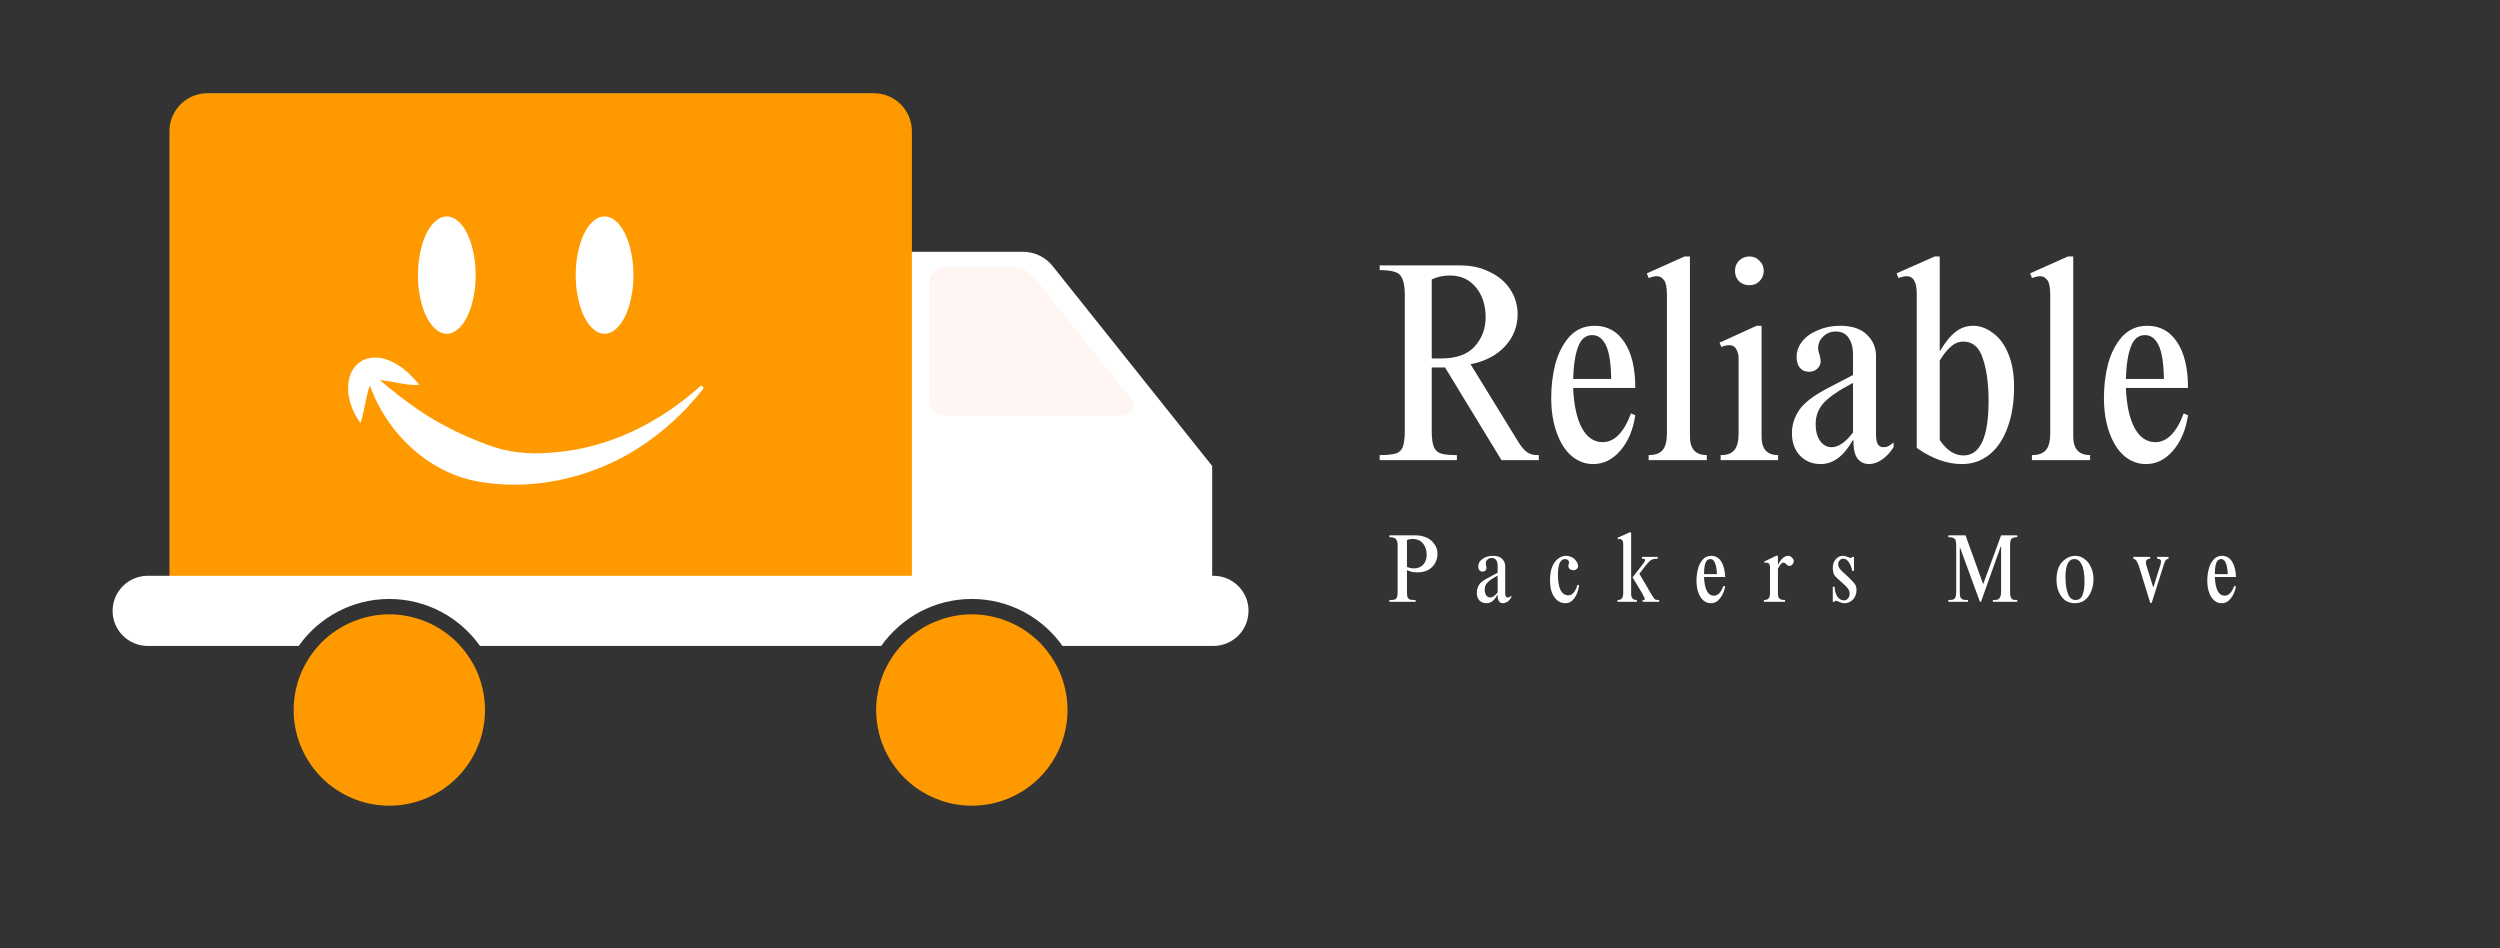
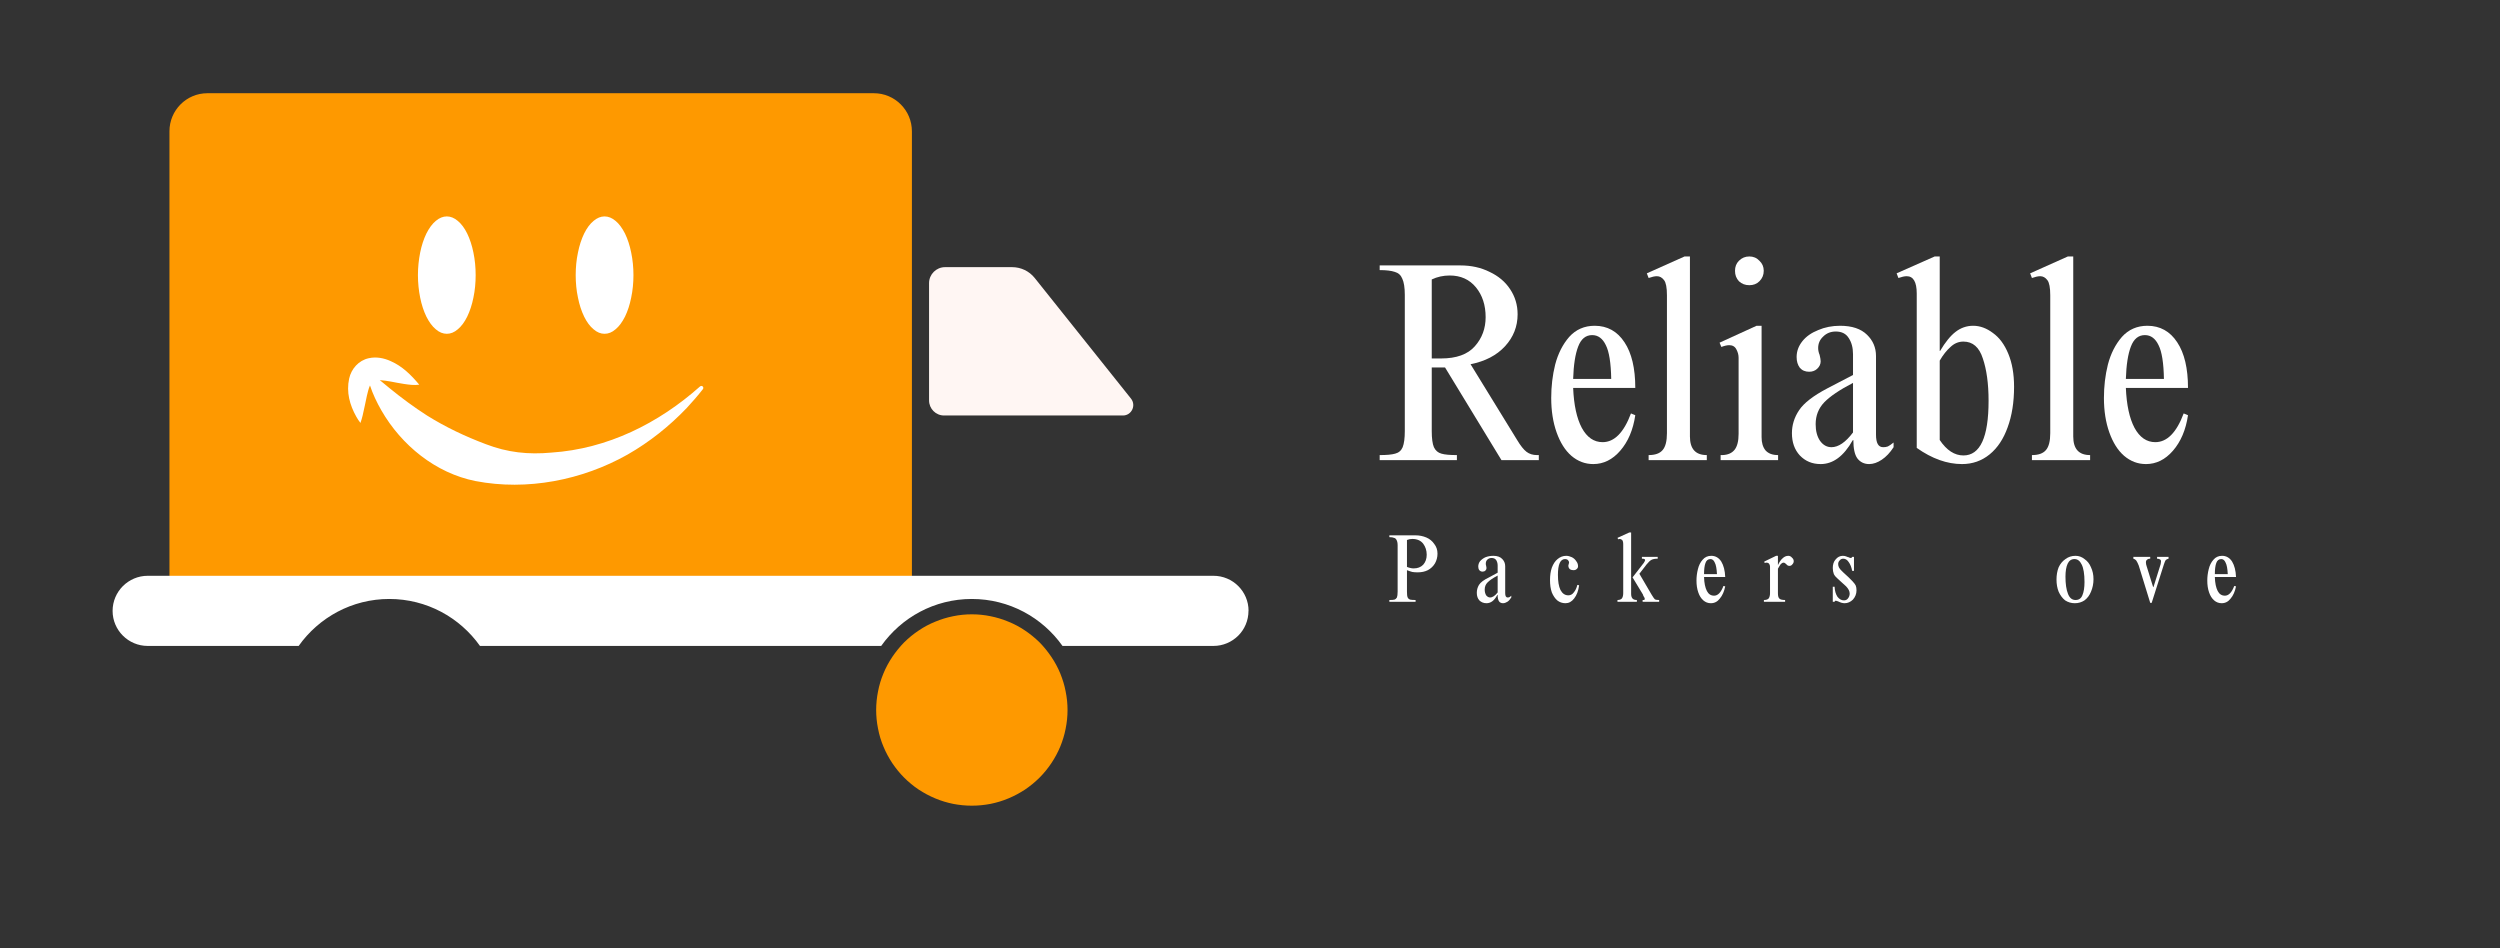
<svg xmlns="http://www.w3.org/2000/svg" width="145" zoomAndPan="magnify" viewBox="0 0 108.75 41.25" height="55" preserveAspectRatio="xMidYMid meet" version="1.0">
  <rect x="0" y="0" width="108.75" height="41.25" fill="#333333" stroke="none" />
  <defs>
    <g />
    <clipPath id="f20a4d07ff">
      <path d="M 7 4.051 L 40 4.051 L 40 26 L 7 26 Z M 7 4.051 " clip-rule="nonzero" />
    </clipPath>
    <clipPath id="1f7349cd1f">
      <path d="M 4.898 25 L 54.566 25 L 54.566 29 L 4.898 29 Z M 4.898 25 " clip-rule="nonzero" />
    </clipPath>
    <clipPath id="e44bde3f69">
      <path d="M 38 26 L 47 26 L 47 35.094 L 38 35.094 Z M 38 26 " clip-rule="nonzero" />
    </clipPath>
    <clipPath id="9ff503b9d2">
-       <path d="M 12 26 L 22 26 L 22 35.094 L 12 35.094 Z M 12 26 " clip-rule="nonzero" />
-     </clipPath>
+       </clipPath>
  </defs>
-   <path fill="#ffffff" d="M 52.73 20.27 L 52.73 25.191 L 39.207 25.191 L 39.207 10.953 L 44.5 10.953 C 45.004 10.953 45.48 11.184 45.793 11.578 Z M 52.73 20.27 " fill-opacity="1" fill-rule="nonzero" />
  <path fill="#fff6f3" d="M 48.848 18.074 L 41.066 18.074 C 40.707 18.074 40.414 17.781 40.414 17.418 L 40.414 12.316 C 40.414 11.934 40.727 11.621 41.109 11.621 L 44.027 11.621 C 44.41 11.621 44.77 11.793 45.008 12.09 L 49.199 17.34 C 49.434 17.637 49.223 18.074 48.848 18.074 Z M 48.848 18.074 " fill-opacity="1" fill-rule="nonzero" />
  <g clip-path="url(#f20a4d07ff)">
    <path fill="#fe9900" d="M 39.668 5.711 L 39.668 25.191 L 7.371 25.191 L 7.371 5.711 C 7.371 4.797 8.109 4.055 9.023 4.055 L 38.012 4.055 C 38.926 4.055 39.668 4.797 39.668 5.711 Z M 39.668 5.711 " fill-opacity="1" fill-rule="nonzero" />
  </g>
  <g clip-path="url(#1f7349cd1f)">
    <path fill="#ffffff" d="M 54.309 26.57 C 54.309 26.992 54.141 27.375 53.863 27.652 C 53.586 27.926 53.207 28.098 52.785 28.098 L 46.219 28.098 C 45.344 26.863 43.902 26.055 42.273 26.055 C 40.645 26.055 39.207 26.863 38.332 28.098 L 20.879 28.098 C 20.004 26.863 18.562 26.055 16.934 26.055 C 15.309 26.055 13.867 26.863 12.992 28.098 L 6.426 28.098 C 5.582 28.098 4.898 27.414 4.898 26.574 C 4.898 26.152 5.07 25.77 5.348 25.492 C 5.625 25.219 6.004 25.047 6.426 25.047 L 52.785 25.047 C 53.629 25.047 54.312 25.73 54.312 26.57 Z M 54.309 26.57 " fill-opacity="1" fill-rule="nonzero" />
  </g>
  <g clip-path="url(#e44bde3f69)">
    <path fill="#fe9900" d="M 46.438 30.887 C 46.438 31.16 46.41 31.43 46.355 31.699 C 46.305 31.965 46.223 32.227 46.121 32.477 C 46.016 32.73 45.887 32.969 45.734 33.199 C 45.582 33.426 45.41 33.637 45.219 33.828 C 45.023 34.023 44.812 34.195 44.586 34.348 C 44.359 34.496 44.121 34.625 43.867 34.73 C 43.617 34.836 43.355 34.914 43.086 34.969 C 42.82 35.02 42.547 35.047 42.273 35.047 C 42.004 35.047 41.73 35.02 41.465 34.969 C 41.195 34.914 40.934 34.836 40.684 34.73 C 40.43 34.625 40.191 34.496 39.965 34.348 C 39.734 34.195 39.527 34.023 39.332 33.828 C 39.141 33.637 38.969 33.426 38.816 33.199 C 38.664 32.969 38.535 32.73 38.43 32.477 C 38.324 32.227 38.246 31.965 38.195 31.699 C 38.141 31.43 38.113 31.16 38.113 30.887 C 38.113 30.613 38.141 30.344 38.195 30.074 C 38.246 29.805 38.324 29.547 38.43 29.293 C 38.535 29.039 38.664 28.801 38.816 28.574 C 38.969 28.348 39.141 28.137 39.332 27.941 C 39.527 27.75 39.734 27.578 39.965 27.426 C 40.191 27.273 40.43 27.145 40.684 27.043 C 40.934 26.938 41.195 26.859 41.465 26.805 C 41.73 26.75 42.004 26.723 42.273 26.723 C 42.547 26.723 42.82 26.75 43.086 26.805 C 43.355 26.859 43.617 26.938 43.867 27.043 C 44.121 27.145 44.359 27.273 44.586 27.426 C 44.812 27.578 45.023 27.75 45.219 27.941 C 45.41 28.137 45.582 28.348 45.734 28.574 C 45.887 28.801 46.016 29.039 46.121 29.293 C 46.223 29.547 46.305 29.805 46.355 30.074 C 46.41 30.344 46.438 30.613 46.438 30.887 Z M 46.438 30.887 " fill-opacity="1" fill-rule="nonzero" />
  </g>
  <g clip-path="url(#9ff503b9d2)">
-     <path fill="#fe9900" d="M 21.098 30.887 C 21.098 31.16 21.07 31.43 21.016 31.699 C 20.965 31.965 20.883 32.227 20.781 32.477 C 20.676 32.73 20.547 32.969 20.395 33.199 C 20.242 33.426 20.07 33.637 19.879 33.828 C 19.684 34.023 19.473 34.195 19.246 34.348 C 19.02 34.496 18.781 34.625 18.527 34.73 C 18.273 34.836 18.016 34.914 17.746 34.969 C 17.48 35.02 17.207 35.047 16.934 35.047 C 16.66 35.047 16.391 35.02 16.125 34.969 C 15.855 34.914 15.594 34.836 15.344 34.73 C 15.09 34.625 14.852 34.496 14.625 34.348 C 14.395 34.195 14.188 34.023 13.992 33.828 C 13.801 33.637 13.629 33.426 13.477 33.199 C 13.324 32.969 13.195 32.73 13.09 32.477 C 12.984 32.227 12.906 31.965 12.855 31.699 C 12.801 31.43 12.773 31.16 12.773 30.887 C 12.773 30.613 12.801 30.344 12.855 30.074 C 12.906 29.805 12.984 29.547 13.09 29.293 C 13.195 29.039 13.324 28.801 13.477 28.574 C 13.629 28.348 13.801 28.137 13.992 27.941 C 14.188 27.75 14.395 27.578 14.625 27.426 C 14.852 27.273 15.09 27.145 15.344 27.043 C 15.594 26.938 15.855 26.859 16.125 26.805 C 16.391 26.75 16.66 26.723 16.934 26.723 C 17.207 26.723 17.48 26.75 17.746 26.805 C 18.016 26.859 18.273 26.938 18.527 27.043 C 18.781 27.145 19.02 27.273 19.246 27.426 C 19.473 27.578 19.684 27.75 19.879 27.941 C 20.07 28.137 20.242 28.348 20.395 28.574 C 20.547 28.801 20.676 29.039 20.781 29.293 C 20.883 29.547 20.965 29.805 21.016 30.074 C 21.07 30.344 21.098 30.613 21.098 30.887 Z M 21.098 30.887 " fill-opacity="1" fill-rule="nonzero" />
-   </g>
+     </g>
  <path fill="#ffffff" d="M 15.188 16.469 C 15.281 16.043 15.602 15.676 16.043 15.582 C 16.371 15.508 16.707 15.578 16.992 15.707 C 17.504 15.93 17.887 16.316 18.238 16.734 C 18.016 16.766 17.797 16.734 17.582 16.703 C 17.379 16.672 17.184 16.633 17 16.598 C 16.844 16.574 16.68 16.543 16.52 16.535 C 16.66 16.652 16.797 16.766 16.938 16.879 C 17.469 17.312 18.008 17.711 18.574 18.074 C 19.387 18.582 20.238 18.984 21.129 19.32 C 22.074 19.684 22.977 19.781 23.984 19.688 C 26.422 19.527 28.645 18.418 30.453 16.809 C 30.543 16.742 30.633 16.848 30.578 16.926 C 30.355 17.211 30.121 17.48 29.875 17.746 C 29.117 18.539 28.262 19.223 27.301 19.773 C 25.328 20.887 22.93 21.359 20.684 20.926 C 18.949 20.582 17.461 19.367 16.59 17.852 C 16.391 17.504 16.219 17.145 16.094 16.766 C 16.031 16.906 15.992 17.086 15.961 17.211 C 15.898 17.484 15.844 17.797 15.773 18.082 C 15.746 18.184 15.719 18.289 15.68 18.398 C 15.609 18.309 15.547 18.215 15.496 18.121 C 15.215 17.617 15.059 17.062 15.188 16.469 Z M 15.188 16.469 " fill-opacity="1" fill-rule="nonzero" />
  <path fill="#ffffff" d="M 20.691 11.969 C 20.691 12.305 20.66 12.633 20.594 12.945 C 20.531 13.258 20.441 13.531 20.324 13.773 C 20.207 14.012 20.07 14.195 19.914 14.324 C 19.762 14.457 19.602 14.52 19.438 14.52 C 19.27 14.52 19.109 14.457 18.957 14.324 C 18.801 14.195 18.668 14.012 18.547 13.773 C 18.43 13.531 18.34 13.258 18.277 12.945 C 18.215 12.633 18.18 12.305 18.18 11.969 C 18.18 11.629 18.215 11.305 18.277 10.988 C 18.34 10.676 18.43 10.402 18.547 10.16 C 18.668 9.922 18.801 9.738 18.957 9.609 C 19.109 9.48 19.27 9.414 19.438 9.414 C 19.602 9.414 19.762 9.48 19.914 9.609 C 20.07 9.738 20.207 9.922 20.324 10.16 C 20.441 10.402 20.531 10.676 20.594 10.988 C 20.66 11.305 20.691 11.629 20.691 11.969 Z M 20.691 11.969 " fill-opacity="1" fill-rule="nonzero" />
  <path fill="#ffffff" d="M 27.555 11.969 C 27.555 12.305 27.523 12.633 27.457 12.945 C 27.395 13.258 27.305 13.531 27.188 13.773 C 27.066 14.012 26.934 14.195 26.777 14.324 C 26.625 14.457 26.465 14.52 26.297 14.52 C 26.133 14.52 25.973 14.457 25.82 14.324 C 25.664 14.195 25.527 14.012 25.41 13.773 C 25.293 13.531 25.203 13.258 25.141 12.945 C 25.074 12.633 25.043 12.305 25.043 11.969 C 25.043 11.629 25.074 11.305 25.141 10.988 C 25.203 10.676 25.293 10.402 25.41 10.16 C 25.527 9.922 25.664 9.738 25.82 9.609 C 25.973 9.48 26.133 9.414 26.297 9.414 C 26.465 9.414 26.625 9.48 26.777 9.609 C 26.934 9.738 27.066 9.922 27.188 10.16 C 27.305 10.402 27.395 10.676 27.457 10.988 C 27.523 11.305 27.555 11.629 27.555 11.969 Z M 27.555 11.969 " fill-opacity="1" fill-rule="nonzero" />
  <g fill="#ffffff" fill-opacity="1">
    <g transform="translate(59.797, 20.015)">
      <g>
        <path d="M 6.219 -6.344 C 6.219 -5.812 6.035 -5.348 5.672 -4.953 C 5.305 -4.555 4.805 -4.297 4.172 -4.172 L 6.188 -0.891 C 6.344 -0.629 6.484 -0.453 6.609 -0.359 C 6.734 -0.266 6.883 -0.219 7.062 -0.219 L 7.141 -0.219 L 7.141 0 L 5.516 0 L 3.062 -4.031 L 2.484 -4.031 L 2.484 -1.266 C 2.484 -0.941 2.516 -0.707 2.578 -0.562 C 2.648 -0.414 2.758 -0.32 2.906 -0.281 C 3.051 -0.238 3.273 -0.219 3.578 -0.219 L 3.578 0 L 0.219 0 L 0.219 -0.219 C 0.52 -0.219 0.742 -0.238 0.891 -0.281 C 1.047 -0.32 1.156 -0.414 1.219 -0.562 C 1.281 -0.719 1.312 -0.953 1.312 -1.266 L 1.312 -7.188 C 1.312 -7.508 1.273 -7.742 1.203 -7.891 C 1.141 -8.047 1.031 -8.145 0.875 -8.188 C 0.727 -8.238 0.508 -8.266 0.219 -8.266 L 0.219 -8.469 L 3.734 -8.469 C 4.203 -8.469 4.625 -8.375 5 -8.188 C 5.383 -8.008 5.68 -7.758 5.891 -7.438 C 6.109 -7.113 6.219 -6.75 6.219 -6.344 Z M 2.484 -7.859 L 2.484 -4.422 L 2.891 -4.422 C 3.555 -4.422 4.047 -4.598 4.359 -4.953 C 4.672 -5.305 4.828 -5.727 4.828 -6.219 C 4.828 -6.738 4.688 -7.172 4.406 -7.516 C 4.125 -7.859 3.742 -8.031 3.266 -8.031 C 2.984 -8.031 2.723 -7.973 2.484 -7.859 Z M 2.484 -7.859 " />
      </g>
    </g>
  </g>
  <g fill="#ffffff" fill-opacity="1">
    <g transform="translate(67.166, 20.015)">
      <g>
        <path d="M 2.203 -5.844 C 2.754 -5.844 3.188 -5.602 3.5 -5.125 C 3.812 -4.656 3.969 -3.992 3.969 -3.141 L 1.266 -3.141 C 1.297 -2.398 1.422 -1.82 1.641 -1.406 C 1.867 -0.988 2.172 -0.781 2.547 -0.781 C 3.055 -0.781 3.469 -1.195 3.781 -2.031 L 3.969 -1.953 C 3.875 -1.316 3.656 -0.801 3.312 -0.406 C 2.977 -0.02 2.586 0.172 2.141 0.172 C 1.785 0.172 1.469 0.051 1.188 -0.188 C 0.914 -0.426 0.703 -0.766 0.547 -1.203 C 0.391 -1.641 0.312 -2.141 0.312 -2.703 C 0.312 -3.203 0.367 -3.688 0.484 -4.156 C 0.609 -4.633 0.812 -5.035 1.094 -5.359 C 1.383 -5.68 1.754 -5.844 2.203 -5.844 Z M 1.266 -3.531 L 2.922 -3.531 C 2.91 -4.227 2.832 -4.719 2.688 -5 C 2.551 -5.289 2.352 -5.438 2.094 -5.438 C 1.812 -5.438 1.609 -5.27 1.484 -4.938 C 1.359 -4.613 1.285 -4.145 1.266 -3.531 Z M 1.266 -3.531 " />
      </g>
    </g>
  </g>
  <g fill="#ffffff" fill-opacity="1">
    <g transform="translate(71.434, 20.015)">
      <g>
        <path d="M 2.078 -8.859 L 2.078 -1.031 C 2.078 -0.488 2.32 -0.219 2.812 -0.219 L 2.812 0 L 0.281 0 L 0.281 -0.219 C 0.562 -0.219 0.766 -0.289 0.891 -0.438 C 1.016 -0.582 1.078 -0.828 1.078 -1.172 L 1.078 -7.172 C 1.078 -7.504 1.035 -7.723 0.953 -7.828 C 0.867 -7.941 0.766 -8 0.641 -8 C 0.547 -8 0.426 -7.973 0.281 -7.922 L 0.203 -8.125 L 1.844 -8.859 Z M 2.078 -8.859 " />
      </g>
    </g>
  </g>
  <g fill="#ffffff" fill-opacity="1">
    <g transform="translate(74.535, 20.015)">
      <g>
        <path d="M 1.562 -8.859 C 1.738 -8.859 1.883 -8.797 2 -8.672 C 2.125 -8.555 2.188 -8.41 2.188 -8.234 C 2.188 -8.055 2.125 -7.906 2 -7.781 C 1.883 -7.664 1.738 -7.609 1.562 -7.609 C 1.383 -7.609 1.234 -7.664 1.109 -7.781 C 0.992 -7.906 0.938 -8.055 0.938 -8.234 C 0.938 -8.41 0.992 -8.555 1.109 -8.672 C 1.234 -8.797 1.383 -8.859 1.562 -8.859 Z M 2.094 -1 C 2.094 -0.758 2.148 -0.566 2.266 -0.422 C 2.391 -0.285 2.57 -0.219 2.812 -0.219 L 2.812 0 L 0.312 0 L 0.312 -0.219 L 0.391 -0.219 C 0.629 -0.227 0.805 -0.305 0.922 -0.453 C 1.035 -0.598 1.094 -0.828 1.094 -1.141 L 1.094 -4.453 C 1.094 -4.578 1.062 -4.695 1 -4.812 C 0.938 -4.938 0.832 -5 0.688 -5 C 0.594 -5 0.477 -4.973 0.344 -4.922 L 0.266 -5.109 L 1.875 -5.844 L 2.094 -5.844 Z M 2.094 -1 " />
      </g>
    </g>
  </g>
  <g fill="#ffffff" fill-opacity="1">
    <g transform="translate(77.637, 20.015)">
      <g>
        <path d="M 2.406 -5.844 C 2.926 -5.844 3.316 -5.711 3.578 -5.453 C 3.836 -5.203 3.969 -4.895 3.969 -4.531 L 3.969 -1.109 C 3.969 -0.742 4.07 -0.562 4.281 -0.562 C 4.352 -0.562 4.422 -0.57 4.484 -0.594 C 4.547 -0.625 4.629 -0.68 4.734 -0.766 L 4.734 -0.562 C 4.578 -0.32 4.406 -0.141 4.219 -0.016 C 4.031 0.109 3.848 0.172 3.672 0.172 C 3.453 0.172 3.281 0.086 3.156 -0.078 C 3.039 -0.242 2.984 -0.508 2.984 -0.875 L 2.953 -0.859 C 2.566 -0.172 2.102 0.172 1.562 0.172 C 1.195 0.172 0.895 0.047 0.656 -0.203 C 0.426 -0.453 0.312 -0.773 0.312 -1.172 C 0.312 -1.523 0.414 -1.859 0.625 -2.172 C 0.832 -2.484 1.242 -2.801 1.859 -3.125 L 2.969 -3.703 L 2.969 -4.609 C 2.969 -4.891 2.906 -5.125 2.781 -5.312 C 2.664 -5.5 2.477 -5.594 2.219 -5.594 C 2 -5.594 1.816 -5.52 1.672 -5.375 C 1.523 -5.238 1.453 -5.07 1.453 -4.875 C 1.453 -4.781 1.473 -4.68 1.516 -4.578 C 1.547 -4.453 1.562 -4.359 1.562 -4.297 C 1.562 -4.172 1.508 -4.062 1.406 -3.969 C 1.312 -3.883 1.195 -3.844 1.062 -3.844 C 0.895 -3.844 0.758 -3.898 0.656 -4.016 C 0.562 -4.141 0.516 -4.297 0.516 -4.484 C 0.516 -4.734 0.598 -4.961 0.766 -5.172 C 0.93 -5.379 1.16 -5.539 1.453 -5.656 C 1.742 -5.781 2.062 -5.844 2.406 -5.844 Z M 1.344 -1.562 C 1.344 -1.27 1.406 -1.031 1.531 -0.844 C 1.664 -0.656 1.832 -0.562 2.031 -0.562 C 2.332 -0.562 2.645 -0.773 2.969 -1.203 L 2.969 -3.359 C 2.383 -3.055 1.969 -2.773 1.719 -2.516 C 1.469 -2.254 1.344 -1.938 1.344 -1.562 Z M 1.344 -1.562 " />
      </g>
    </g>
  </g>
  <g fill="#ffffff" fill-opacity="1">
    <g transform="translate(82.55, 20.015)">
      <g>
        <path d="M 1.828 -8.859 L 1.828 -4.75 L 1.844 -4.75 C 2.07 -5.133 2.297 -5.41 2.516 -5.578 C 2.742 -5.754 3 -5.844 3.281 -5.844 C 3.582 -5.844 3.867 -5.738 4.141 -5.531 C 4.422 -5.332 4.645 -5.031 4.812 -4.625 C 4.977 -4.227 5.062 -3.75 5.062 -3.188 C 5.062 -2.52 4.969 -1.93 4.781 -1.422 C 4.602 -0.922 4.344 -0.531 4 -0.25 C 3.656 0.031 3.254 0.172 2.797 0.172 C 2.148 0.172 1.492 -0.062 0.828 -0.531 L 0.828 -7.25 C 0.828 -7.75 0.68 -8 0.391 -8 C 0.297 -8 0.176 -7.973 0.031 -7.922 L -0.047 -8.125 L 1.609 -8.859 Z M 2.859 -0.203 C 3.586 -0.203 3.953 -0.992 3.953 -2.578 C 3.953 -3.328 3.867 -3.941 3.703 -4.422 C 3.547 -4.91 3.266 -5.156 2.859 -5.156 C 2.648 -5.156 2.461 -5.078 2.297 -4.922 C 2.129 -4.773 1.973 -4.578 1.828 -4.328 L 1.828 -0.875 C 2.129 -0.426 2.473 -0.203 2.859 -0.203 Z M 2.859 -0.203 " />
      </g>
    </g>
  </g>
  <g fill="#ffffff" fill-opacity="1">
    <g transform="translate(88.108, 20.015)">
      <g>
        <path d="M 2.078 -8.859 L 2.078 -1.031 C 2.078 -0.488 2.32 -0.219 2.812 -0.219 L 2.812 0 L 0.281 0 L 0.281 -0.219 C 0.562 -0.219 0.766 -0.289 0.891 -0.438 C 1.016 -0.582 1.078 -0.828 1.078 -1.172 L 1.078 -7.172 C 1.078 -7.504 1.035 -7.723 0.953 -7.828 C 0.867 -7.941 0.766 -8 0.641 -8 C 0.547 -8 0.426 -7.973 0.281 -7.922 L 0.203 -8.125 L 1.844 -8.859 Z M 2.078 -8.859 " />
      </g>
    </g>
  </g>
  <g fill="#ffffff" fill-opacity="1">
    <g transform="translate(91.209, 20.015)">
      <g>
        <path d="M 2.203 -5.844 C 2.754 -5.844 3.188 -5.602 3.5 -5.125 C 3.812 -4.656 3.969 -3.992 3.969 -3.141 L 1.266 -3.141 C 1.297 -2.398 1.422 -1.82 1.641 -1.406 C 1.867 -0.988 2.172 -0.781 2.547 -0.781 C 3.055 -0.781 3.469 -1.195 3.781 -2.031 L 3.969 -1.953 C 3.875 -1.316 3.656 -0.801 3.312 -0.406 C 2.977 -0.02 2.586 0.172 2.141 0.172 C 1.785 0.172 1.469 0.051 1.188 -0.188 C 0.914 -0.426 0.703 -0.766 0.547 -1.203 C 0.391 -1.641 0.312 -2.141 0.312 -2.703 C 0.312 -3.203 0.367 -3.688 0.484 -4.156 C 0.609 -4.633 0.812 -5.035 1.094 -5.359 C 1.383 -5.68 1.754 -5.844 2.203 -5.844 Z M 1.266 -3.531 L 2.922 -3.531 C 2.91 -4.227 2.832 -4.719 2.688 -5 C 2.551 -5.289 2.352 -5.438 2.094 -5.438 C 1.812 -5.438 1.609 -5.27 1.484 -4.938 C 1.359 -4.613 1.285 -4.145 1.266 -3.531 Z M 1.266 -3.531 " />
      </g>
    </g>
  </g>
  <g fill="#ffffff" fill-opacity="1">
    <g transform="translate(95.485, 20.015)">
      <g />
    </g>
  </g>
  <g fill="#ffffff" fill-opacity="1">
    <g transform="translate(60.328, 26.178)">
      <g>
        <path d="M 2.203 -2.094 C 2.203 -1.938 2.164 -1.797 2.094 -1.672 C 2.02 -1.547 1.914 -1.445 1.781 -1.375 C 1.656 -1.312 1.508 -1.281 1.344 -1.281 C 1.258 -1.281 1.18 -1.285 1.109 -1.297 C 1.035 -1.316 0.957 -1.344 0.875 -1.375 L 0.875 -0.438 C 0.875 -0.32 0.883 -0.238 0.906 -0.188 C 0.926 -0.145 0.961 -0.113 1.016 -0.094 C 1.066 -0.082 1.145 -0.078 1.25 -0.078 L 1.25 0 L 0.109 0 L 0.109 -0.078 C 0.211 -0.078 0.285 -0.082 0.328 -0.094 C 0.379 -0.113 0.414 -0.145 0.438 -0.188 C 0.457 -0.238 0.469 -0.32 0.469 -0.438 L 0.469 -2.453 C 0.469 -2.555 0.453 -2.633 0.422 -2.688 C 0.398 -2.738 0.363 -2.77 0.312 -2.781 C 0.27 -2.801 0.203 -2.812 0.109 -2.812 L 0.109 -2.891 L 1.25 -2.891 C 1.414 -2.891 1.57 -2.859 1.719 -2.797 C 1.863 -2.734 1.977 -2.641 2.062 -2.516 C 2.156 -2.398 2.203 -2.258 2.203 -2.094 Z M 0.875 -2.688 L 0.875 -1.516 C 0.938 -1.492 0.988 -1.477 1.031 -1.469 C 1.07 -1.457 1.117 -1.453 1.172 -1.453 C 1.336 -1.453 1.473 -1.504 1.578 -1.609 C 1.68 -1.723 1.734 -1.867 1.734 -2.047 C 1.734 -2.234 1.68 -2.395 1.578 -2.531 C 1.473 -2.664 1.316 -2.734 1.109 -2.734 C 1.023 -2.734 0.945 -2.719 0.875 -2.688 Z M 0.875 -2.688 " />
      </g>
    </g>
  </g>
  <g fill="#ffffff" fill-opacity="1">
    <g transform="translate(64.132, 26.178)">
      <g>
        <path d="M 0.828 -2 C 1.004 -2 1.133 -1.953 1.219 -1.859 C 1.301 -1.773 1.344 -1.672 1.344 -1.547 L 1.344 -0.375 C 1.344 -0.25 1.379 -0.188 1.453 -0.188 C 1.484 -0.188 1.508 -0.191 1.531 -0.203 C 1.551 -0.211 1.578 -0.234 1.609 -0.266 L 1.609 -0.188 C 1.555 -0.102 1.5 -0.039 1.438 0 C 1.375 0.039 1.312 0.062 1.25 0.062 C 1.176 0.062 1.117 0.035 1.078 -0.016 C 1.035 -0.078 1.016 -0.172 1.016 -0.297 L 1 -0.297 C 0.875 -0.055 0.719 0.062 0.531 0.062 C 0.406 0.062 0.301 0.02 0.219 -0.062 C 0.145 -0.145 0.109 -0.254 0.109 -0.391 C 0.109 -0.516 0.141 -0.629 0.203 -0.734 C 0.273 -0.848 0.422 -0.957 0.641 -1.062 L 1.016 -1.266 L 1.016 -1.578 C 1.016 -1.672 0.992 -1.75 0.953 -1.812 C 0.91 -1.875 0.844 -1.906 0.75 -1.906 C 0.676 -1.906 0.613 -1.879 0.562 -1.828 C 0.52 -1.785 0.5 -1.727 0.5 -1.656 C 0.5 -1.625 0.504 -1.594 0.516 -1.562 C 0.523 -1.52 0.531 -1.488 0.531 -1.469 C 0.531 -1.426 0.516 -1.391 0.484 -1.359 C 0.453 -1.328 0.41 -1.312 0.359 -1.312 C 0.305 -1.312 0.258 -1.332 0.219 -1.375 C 0.188 -1.414 0.172 -1.469 0.172 -1.531 C 0.172 -1.613 0.195 -1.691 0.25 -1.766 C 0.312 -1.836 0.391 -1.895 0.484 -1.938 C 0.586 -1.977 0.703 -2 0.828 -2 Z M 0.453 -0.531 C 0.453 -0.438 0.473 -0.352 0.516 -0.281 C 0.566 -0.219 0.625 -0.188 0.688 -0.188 C 0.789 -0.188 0.898 -0.258 1.016 -0.406 L 1.016 -1.141 C 0.816 -1.035 0.672 -0.938 0.578 -0.844 C 0.492 -0.758 0.453 -0.656 0.453 -0.531 Z M 0.453 -0.531 " />
      </g>
    </g>
  </g>
  <g fill="#ffffff" fill-opacity="1">
    <g transform="translate(67.317, 26.178)">
      <g>
        <path d="M 0.812 -2 C 0.895 -2 0.977 -1.977 1.062 -1.938 C 1.145 -1.895 1.207 -1.836 1.25 -1.766 C 1.301 -1.703 1.328 -1.629 1.328 -1.547 C 1.328 -1.492 1.305 -1.453 1.266 -1.422 C 1.234 -1.391 1.188 -1.375 1.125 -1.375 C 1.062 -1.375 1.008 -1.391 0.969 -1.422 C 0.926 -1.461 0.906 -1.516 0.906 -1.578 C 0.906 -1.586 0.91 -1.609 0.922 -1.641 C 0.93 -1.672 0.938 -1.691 0.938 -1.703 C 0.938 -1.742 0.922 -1.781 0.891 -1.812 C 0.859 -1.844 0.816 -1.859 0.766 -1.859 C 0.66 -1.859 0.582 -1.801 0.531 -1.688 C 0.477 -1.57 0.453 -1.398 0.453 -1.172 C 0.453 -0.891 0.488 -0.672 0.562 -0.516 C 0.645 -0.359 0.758 -0.281 0.906 -0.281 C 1 -0.281 1.078 -0.32 1.141 -0.406 C 1.211 -0.488 1.266 -0.598 1.297 -0.734 L 1.375 -0.719 C 1.344 -0.477 1.27 -0.285 1.156 -0.141 C 1.051 -0.004 0.926 0.062 0.781 0.062 C 0.645 0.062 0.523 0.02 0.422 -0.062 C 0.328 -0.145 0.25 -0.258 0.188 -0.406 C 0.133 -0.562 0.109 -0.738 0.109 -0.938 C 0.109 -1.145 0.133 -1.328 0.188 -1.484 C 0.25 -1.648 0.332 -1.773 0.438 -1.859 C 0.551 -1.953 0.676 -2 0.812 -2 Z M 0.812 -2 " />
      </g>
    </g>
  </g>
  <g fill="#ffffff" fill-opacity="1">
    <g transform="translate(70.282, 26.178)">
      <g>
        <path d="M 0.672 -0.344 C 0.672 -0.258 0.691 -0.191 0.734 -0.141 C 0.773 -0.098 0.836 -0.078 0.922 -0.078 L 0.922 0 L 0.078 0 L 0.078 -0.078 C 0.16 -0.078 0.223 -0.098 0.266 -0.141 C 0.305 -0.191 0.328 -0.27 0.328 -0.375 L 0.328 -2.5 C 0.328 -2.594 0.312 -2.656 0.281 -2.688 C 0.25 -2.719 0.211 -2.734 0.172 -2.734 C 0.16 -2.734 0.141 -2.727 0.109 -2.719 L 0.078 -2.781 L 0.594 -3.016 L 0.672 -3.016 Z M 1.828 -1.875 C 1.711 -1.875 1.625 -1.859 1.562 -1.828 C 1.5 -1.797 1.426 -1.727 1.344 -1.625 L 1.031 -1.219 L 1.562 -0.312 C 1.625 -0.207 1.672 -0.141 1.703 -0.109 C 1.742 -0.086 1.805 -0.078 1.891 -0.078 L 1.891 0 L 1.172 0 L 1.172 -0.078 C 1.203 -0.078 1.223 -0.078 1.234 -0.078 C 1.254 -0.086 1.266 -0.102 1.266 -0.125 C 1.266 -0.156 1.25 -0.191 1.219 -0.234 C 1.195 -0.273 1.188 -0.301 1.188 -0.312 L 0.734 -1.062 L 1.219 -1.688 C 1.258 -1.75 1.281 -1.789 1.281 -1.812 C 1.281 -1.852 1.238 -1.875 1.156 -1.875 L 1.141 -1.875 L 1.141 -1.953 L 1.828 -1.953 Z M 1.828 -1.875 " />
      </g>
    </g>
  </g>
  <g fill="#ffffff" fill-opacity="1">
    <g transform="translate(73.688, 26.178)">
      <g>
        <path d="M 0.75 -2 C 0.938 -2 1.082 -1.914 1.188 -1.75 C 1.289 -1.582 1.348 -1.359 1.359 -1.078 L 0.438 -1.078 C 0.445 -0.816 0.488 -0.613 0.562 -0.469 C 0.633 -0.332 0.738 -0.266 0.875 -0.266 C 1.039 -0.266 1.176 -0.406 1.281 -0.688 L 1.359 -0.672 C 1.316 -0.453 1.238 -0.273 1.125 -0.141 C 1.02 -0.004 0.891 0.062 0.734 0.062 C 0.609 0.062 0.5 0.02 0.406 -0.062 C 0.312 -0.145 0.238 -0.258 0.188 -0.406 C 0.133 -0.562 0.109 -0.734 0.109 -0.922 C 0.109 -1.086 0.129 -1.254 0.172 -1.422 C 0.211 -1.586 0.281 -1.723 0.375 -1.828 C 0.469 -1.941 0.594 -2 0.75 -2 Z M 0.438 -1.203 L 1 -1.203 C 0.988 -1.441 0.957 -1.609 0.906 -1.703 C 0.863 -1.805 0.801 -1.859 0.719 -1.859 C 0.613 -1.859 0.539 -1.801 0.5 -1.688 C 0.457 -1.57 0.438 -1.41 0.438 -1.203 Z M 0.438 -1.203 " />
      </g>
    </g>
  </g>
  <g fill="#ffffff" fill-opacity="1">
    <g transform="translate(76.652, 26.178)">
      <g>
        <path d="M 0.688 -2 L 0.688 -1.594 C 0.75 -1.727 0.816 -1.828 0.891 -1.891 C 0.961 -1.961 1.047 -2 1.141 -2 C 1.203 -2 1.254 -1.973 1.297 -1.922 C 1.348 -1.879 1.375 -1.828 1.375 -1.766 C 1.375 -1.711 1.352 -1.664 1.312 -1.625 C 1.281 -1.582 1.238 -1.562 1.188 -1.562 C 1.133 -1.562 1.086 -1.586 1.047 -1.641 C 1.023 -1.66 1.004 -1.676 0.984 -1.688 C 0.973 -1.695 0.957 -1.703 0.938 -1.703 C 0.895 -1.703 0.852 -1.68 0.812 -1.641 C 0.781 -1.598 0.738 -1.531 0.688 -1.438 L 0.688 -0.375 C 0.688 -0.258 0.707 -0.18 0.75 -0.141 C 0.789 -0.098 0.875 -0.078 1 -0.078 L 1 0 L 0.078 0 L 0.078 -0.078 C 0.172 -0.078 0.238 -0.098 0.281 -0.141 C 0.32 -0.191 0.344 -0.27 0.344 -0.375 L 0.344 -1.531 C 0.344 -1.57 0.332 -1.609 0.312 -1.641 C 0.289 -1.68 0.25 -1.703 0.188 -1.703 C 0.164 -1.703 0.141 -1.695 0.109 -1.688 L 0.094 -1.75 L 0.609 -2 Z M 0.688 -2 " />
      </g>
    </g>
  </g>
  <g fill="#ffffff" fill-opacity="1">
    <g transform="translate(79.617, 26.178)">
      <g>
        <path d="M 0.547 -2 C 0.609 -2 0.66 -1.988 0.703 -1.969 C 0.754 -1.945 0.785 -1.938 0.797 -1.938 C 0.836 -1.914 0.867 -1.906 0.891 -1.906 C 0.922 -1.906 0.941 -1.922 0.953 -1.953 L 1.031 -1.953 L 1.031 -1.344 L 0.953 -1.344 C 0.922 -1.508 0.867 -1.641 0.797 -1.734 C 0.734 -1.828 0.656 -1.875 0.562 -1.875 C 0.5 -1.875 0.445 -1.848 0.406 -1.797 C 0.363 -1.754 0.344 -1.703 0.344 -1.641 C 0.344 -1.598 0.352 -1.551 0.375 -1.5 C 0.406 -1.445 0.441 -1.398 0.484 -1.359 L 0.578 -1.266 C 0.734 -1.129 0.863 -1.004 0.969 -0.891 C 1.039 -0.816 1.086 -0.754 1.109 -0.703 C 1.129 -0.648 1.141 -0.582 1.141 -0.5 C 1.141 -0.344 1.086 -0.207 0.984 -0.094 C 0.879 0.008 0.758 0.062 0.625 0.062 C 0.539 0.062 0.445 0.035 0.344 -0.016 C 0.289 -0.035 0.254 -0.047 0.234 -0.047 C 0.223 -0.047 0.211 -0.039 0.203 -0.031 C 0.191 -0.02 0.188 -0.008 0.188 0 L 0.109 0 L 0.109 -0.656 L 0.188 -0.656 C 0.195 -0.477 0.238 -0.332 0.312 -0.219 C 0.395 -0.113 0.488 -0.062 0.594 -0.062 C 0.664 -0.062 0.723 -0.086 0.766 -0.141 C 0.816 -0.203 0.844 -0.273 0.844 -0.359 C 0.844 -0.461 0.789 -0.566 0.688 -0.672 L 0.516 -0.828 L 0.328 -1 C 0.254 -1.062 0.195 -1.129 0.156 -1.203 C 0.125 -1.285 0.109 -1.375 0.109 -1.469 C 0.109 -1.625 0.148 -1.75 0.234 -1.844 C 0.316 -1.945 0.422 -2 0.547 -2 Z M 0.547 -2 " />
      </g>
    </g>
  </g>
  <g fill="#ffffff" fill-opacity="1">
    <g transform="translate(82.361, 26.178)">
      <g />
    </g>
  </g>
  <g fill="#ffffff" fill-opacity="1">
    <g transform="translate(84.673, 26.178)">
      <g>
-         <path d="M 1.594 -0.766 L 2.375 -2.891 L 3.078 -2.891 L 3.078 -2.812 C 2.992 -2.812 2.93 -2.801 2.891 -2.781 C 2.848 -2.77 2.816 -2.738 2.797 -2.688 C 2.773 -2.633 2.766 -2.555 2.766 -2.453 L 2.766 -0.438 C 2.766 -0.332 2.773 -0.254 2.797 -0.203 C 2.816 -0.148 2.848 -0.113 2.891 -0.094 C 2.93 -0.082 2.992 -0.078 3.078 -0.078 L 3.078 0 L 2.016 0 L 2.016 -0.078 C 2.109 -0.078 2.176 -0.082 2.219 -0.094 C 2.27 -0.113 2.305 -0.148 2.328 -0.203 C 2.359 -0.254 2.375 -0.332 2.375 -0.438 L 2.375 -2.406 L 2.359 -2.406 L 1.5 0 L 1.453 0 L 0.594 -2.344 L 0.578 -2.344 L 0.578 -0.438 C 0.578 -0.32 0.586 -0.238 0.609 -0.188 C 0.641 -0.145 0.676 -0.113 0.719 -0.094 C 0.77 -0.082 0.844 -0.078 0.938 -0.078 L 0.938 0 L 0.078 0 L 0.078 -0.078 C 0.172 -0.078 0.238 -0.082 0.281 -0.094 C 0.332 -0.113 0.367 -0.148 0.391 -0.203 C 0.41 -0.254 0.422 -0.332 0.422 -0.438 L 0.422 -2.453 C 0.422 -2.555 0.41 -2.633 0.391 -2.688 C 0.367 -2.738 0.332 -2.77 0.281 -2.781 C 0.238 -2.801 0.172 -2.812 0.078 -2.812 L 0.078 -2.891 L 0.828 -2.891 Z M 1.594 -0.766 " />
-       </g>
+         </g>
    </g>
  </g>
  <g fill="#ffffff" fill-opacity="1">
    <g transform="translate(89.317, 26.178)">
      <g>
        <path d="M 0.969 -2 C 1.113 -2 1.242 -1.953 1.359 -1.859 C 1.484 -1.773 1.578 -1.656 1.641 -1.5 C 1.711 -1.352 1.75 -1.18 1.75 -0.984 C 1.75 -0.785 1.711 -0.602 1.641 -0.438 C 1.578 -0.281 1.484 -0.156 1.359 -0.062 C 1.234 0.02 1.094 0.062 0.938 0.062 C 0.781 0.062 0.641 0.02 0.516 -0.062 C 0.398 -0.156 0.305 -0.281 0.234 -0.438 C 0.172 -0.594 0.141 -0.77 0.141 -0.969 C 0.141 -1.164 0.172 -1.344 0.234 -1.5 C 0.305 -1.656 0.406 -1.773 0.531 -1.859 C 0.656 -1.953 0.801 -2 0.969 -2 Z M 0.531 -1.094 C 0.531 -0.781 0.566 -0.531 0.641 -0.344 C 0.711 -0.164 0.82 -0.078 0.969 -0.078 C 1.113 -0.078 1.211 -0.145 1.266 -0.281 C 1.328 -0.426 1.359 -0.617 1.359 -0.859 C 1.359 -1.211 1.316 -1.469 1.234 -1.625 C 1.16 -1.781 1.055 -1.859 0.922 -1.859 C 0.785 -1.859 0.688 -1.789 0.625 -1.656 C 0.562 -1.52 0.531 -1.332 0.531 -1.094 Z M 0.531 -1.094 " />
      </g>
    </g>
  </g>
  <g fill="#ffffff" fill-opacity="1">
    <g transform="translate(92.723, 26.178)">
      <g>
        <path d="M 0.812 -1.875 C 0.75 -1.875 0.703 -1.859 0.672 -1.828 C 0.641 -1.805 0.625 -1.77 0.625 -1.719 C 0.625 -1.664 0.633 -1.609 0.656 -1.547 L 0.938 -0.641 L 0.953 -0.641 L 1.266 -1.641 C 1.273 -1.703 1.281 -1.738 1.281 -1.75 C 1.281 -1.801 1.266 -1.832 1.234 -1.844 C 1.203 -1.863 1.16 -1.875 1.109 -1.875 L 1.109 -1.953 L 1.609 -1.953 L 1.609 -1.875 C 1.555 -1.863 1.516 -1.844 1.484 -1.812 C 1.461 -1.781 1.438 -1.719 1.406 -1.625 L 0.875 0.047 L 0.812 0.047 L 0.312 -1.578 C 0.27 -1.68 0.234 -1.754 0.203 -1.797 C 0.172 -1.836 0.129 -1.863 0.078 -1.875 L 0.078 -1.953 L 0.812 -1.953 Z M 0.812 -1.875 " />
      </g>
    </g>
  </g>
  <g fill="#ffffff" fill-opacity="1">
    <g transform="translate(95.908, 26.178)">
      <g>
        <path d="M 0.75 -2 C 0.938 -2 1.082 -1.914 1.188 -1.75 C 1.289 -1.582 1.348 -1.359 1.359 -1.078 L 0.438 -1.078 C 0.445 -0.816 0.488 -0.613 0.562 -0.469 C 0.633 -0.332 0.738 -0.266 0.875 -0.266 C 1.039 -0.266 1.176 -0.406 1.281 -0.688 L 1.359 -0.672 C 1.316 -0.453 1.238 -0.273 1.125 -0.141 C 1.02 -0.004 0.891 0.062 0.734 0.062 C 0.609 0.062 0.5 0.02 0.406 -0.062 C 0.312 -0.145 0.238 -0.258 0.188 -0.406 C 0.133 -0.562 0.109 -0.734 0.109 -0.922 C 0.109 -1.086 0.129 -1.254 0.172 -1.422 C 0.211 -1.586 0.281 -1.723 0.375 -1.828 C 0.469 -1.941 0.594 -2 0.75 -2 Z M 0.438 -1.203 L 1 -1.203 C 0.988 -1.441 0.957 -1.609 0.906 -1.703 C 0.863 -1.805 0.801 -1.859 0.719 -1.859 C 0.613 -1.859 0.539 -1.801 0.5 -1.688 C 0.457 -1.57 0.438 -1.41 0.438 -1.203 Z M 0.438 -1.203 " />
      </g>
    </g>
  </g>
</svg>